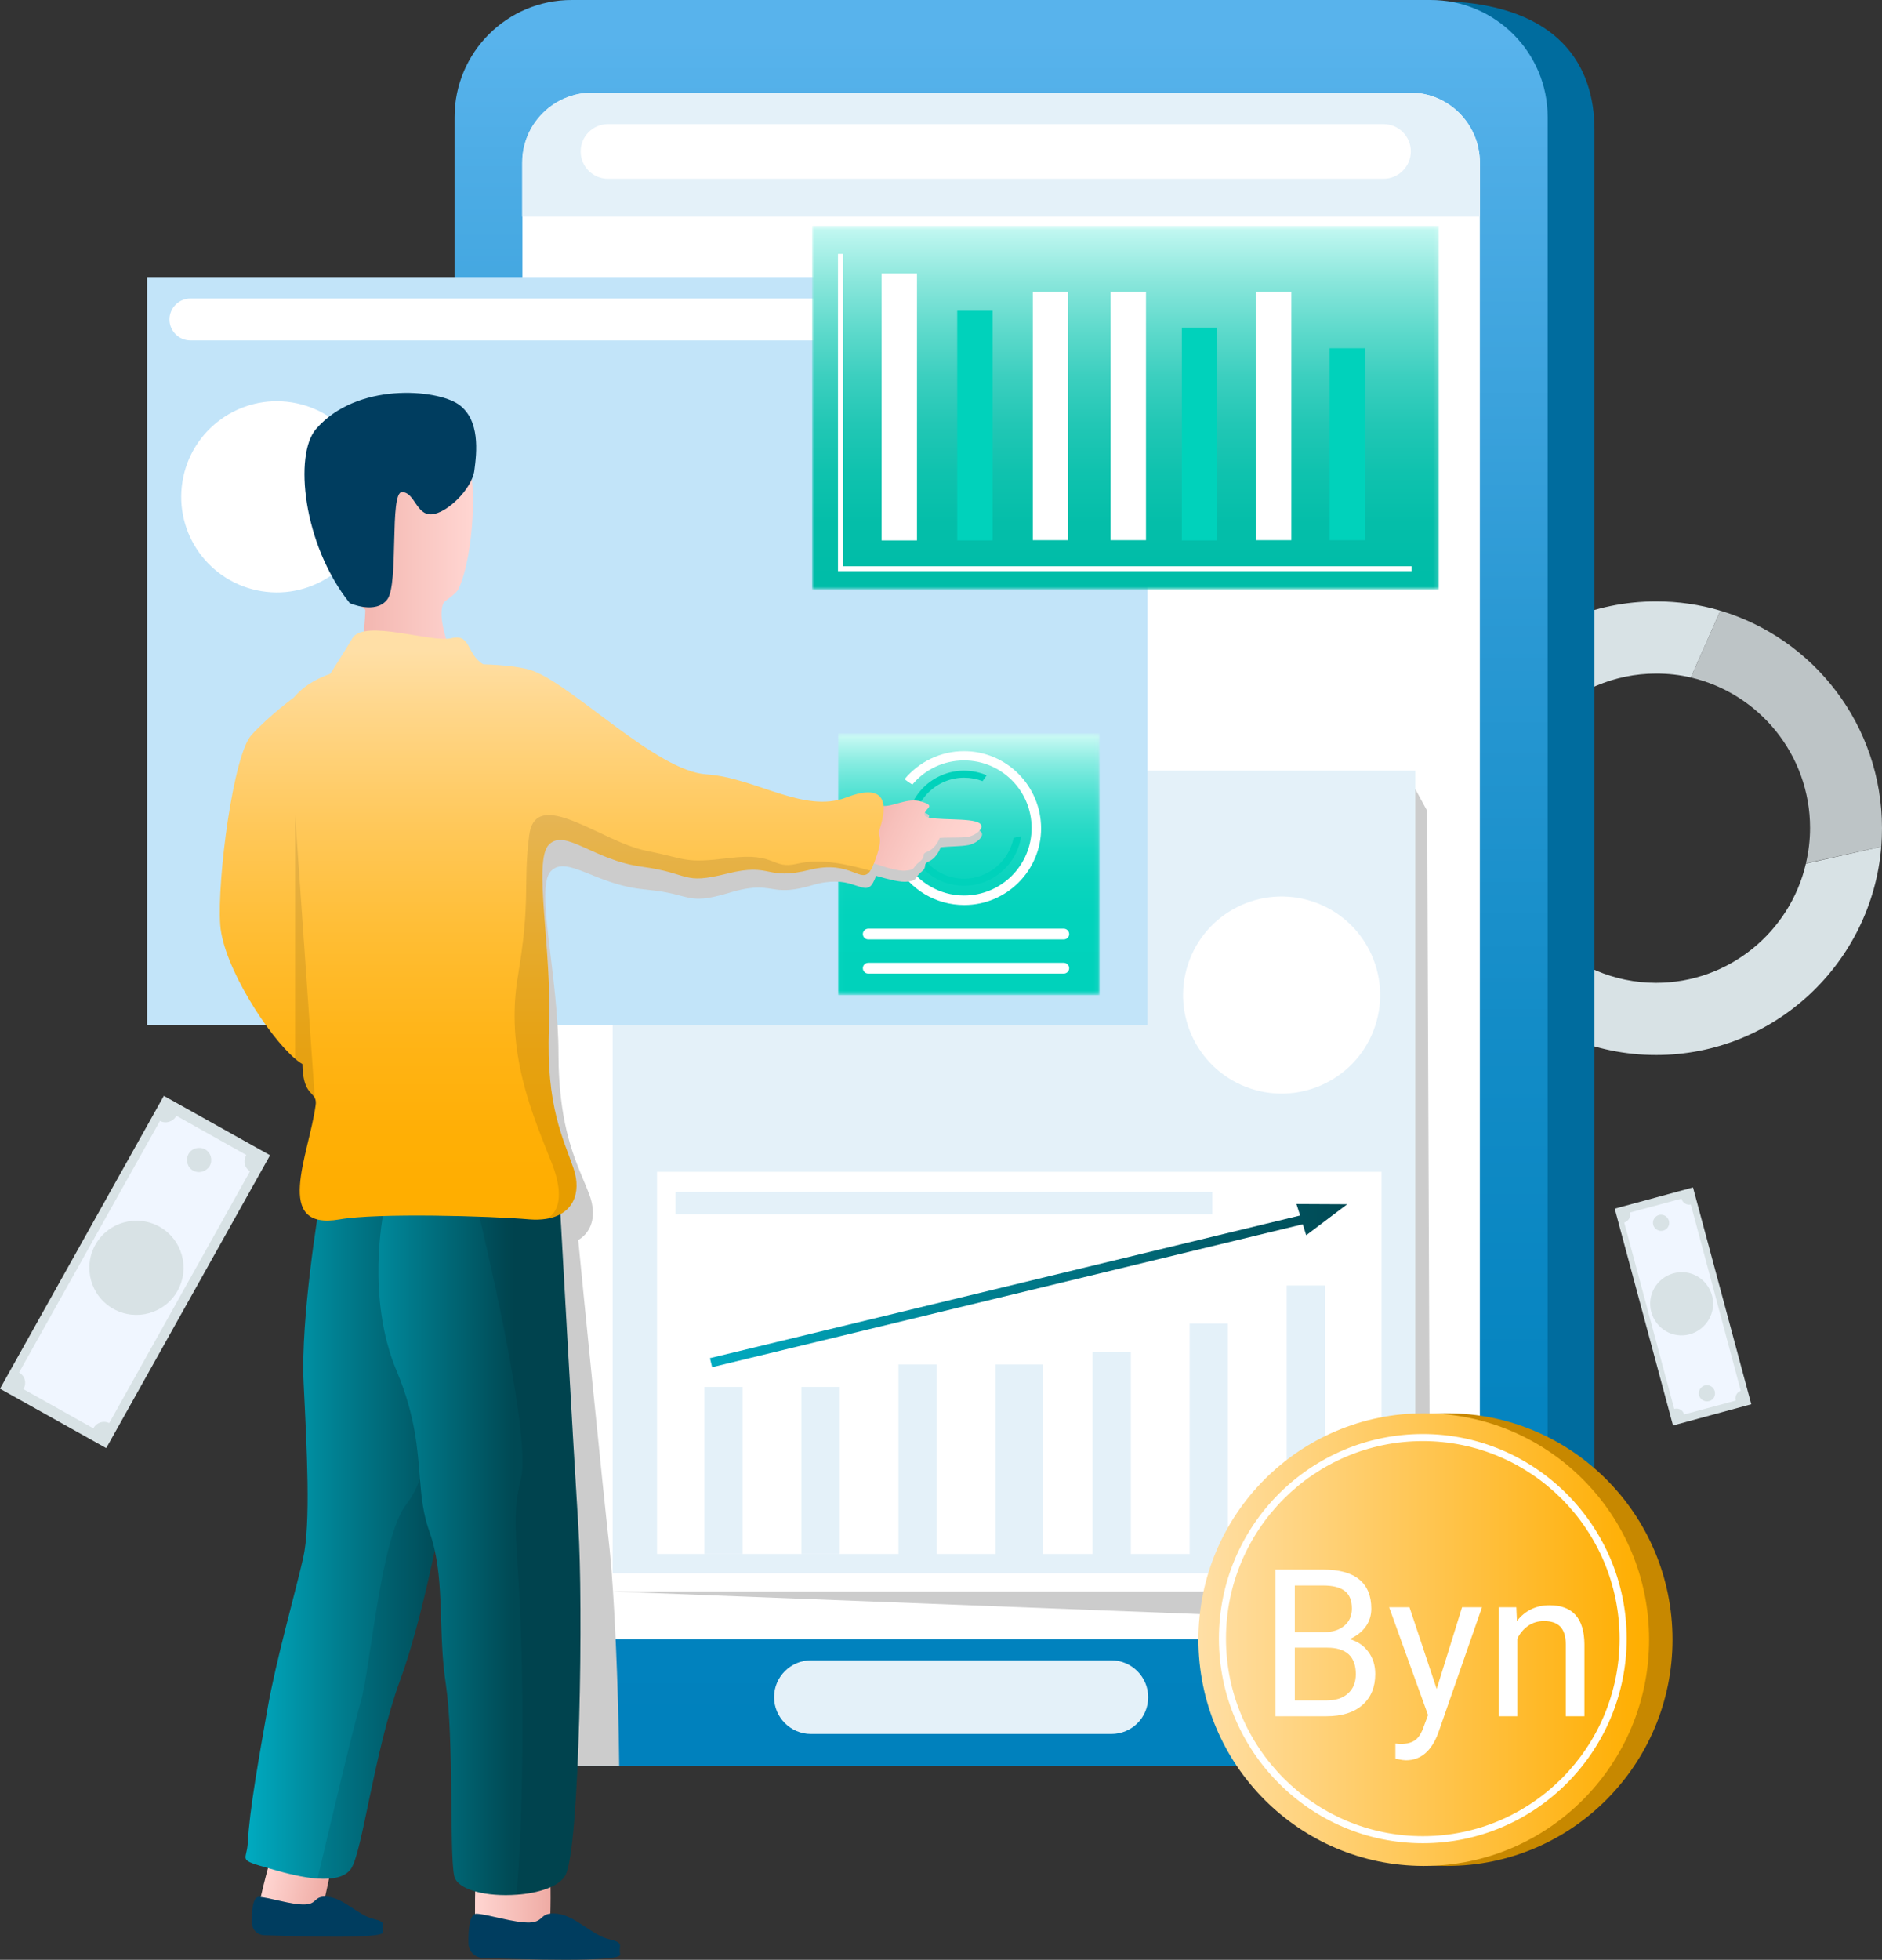
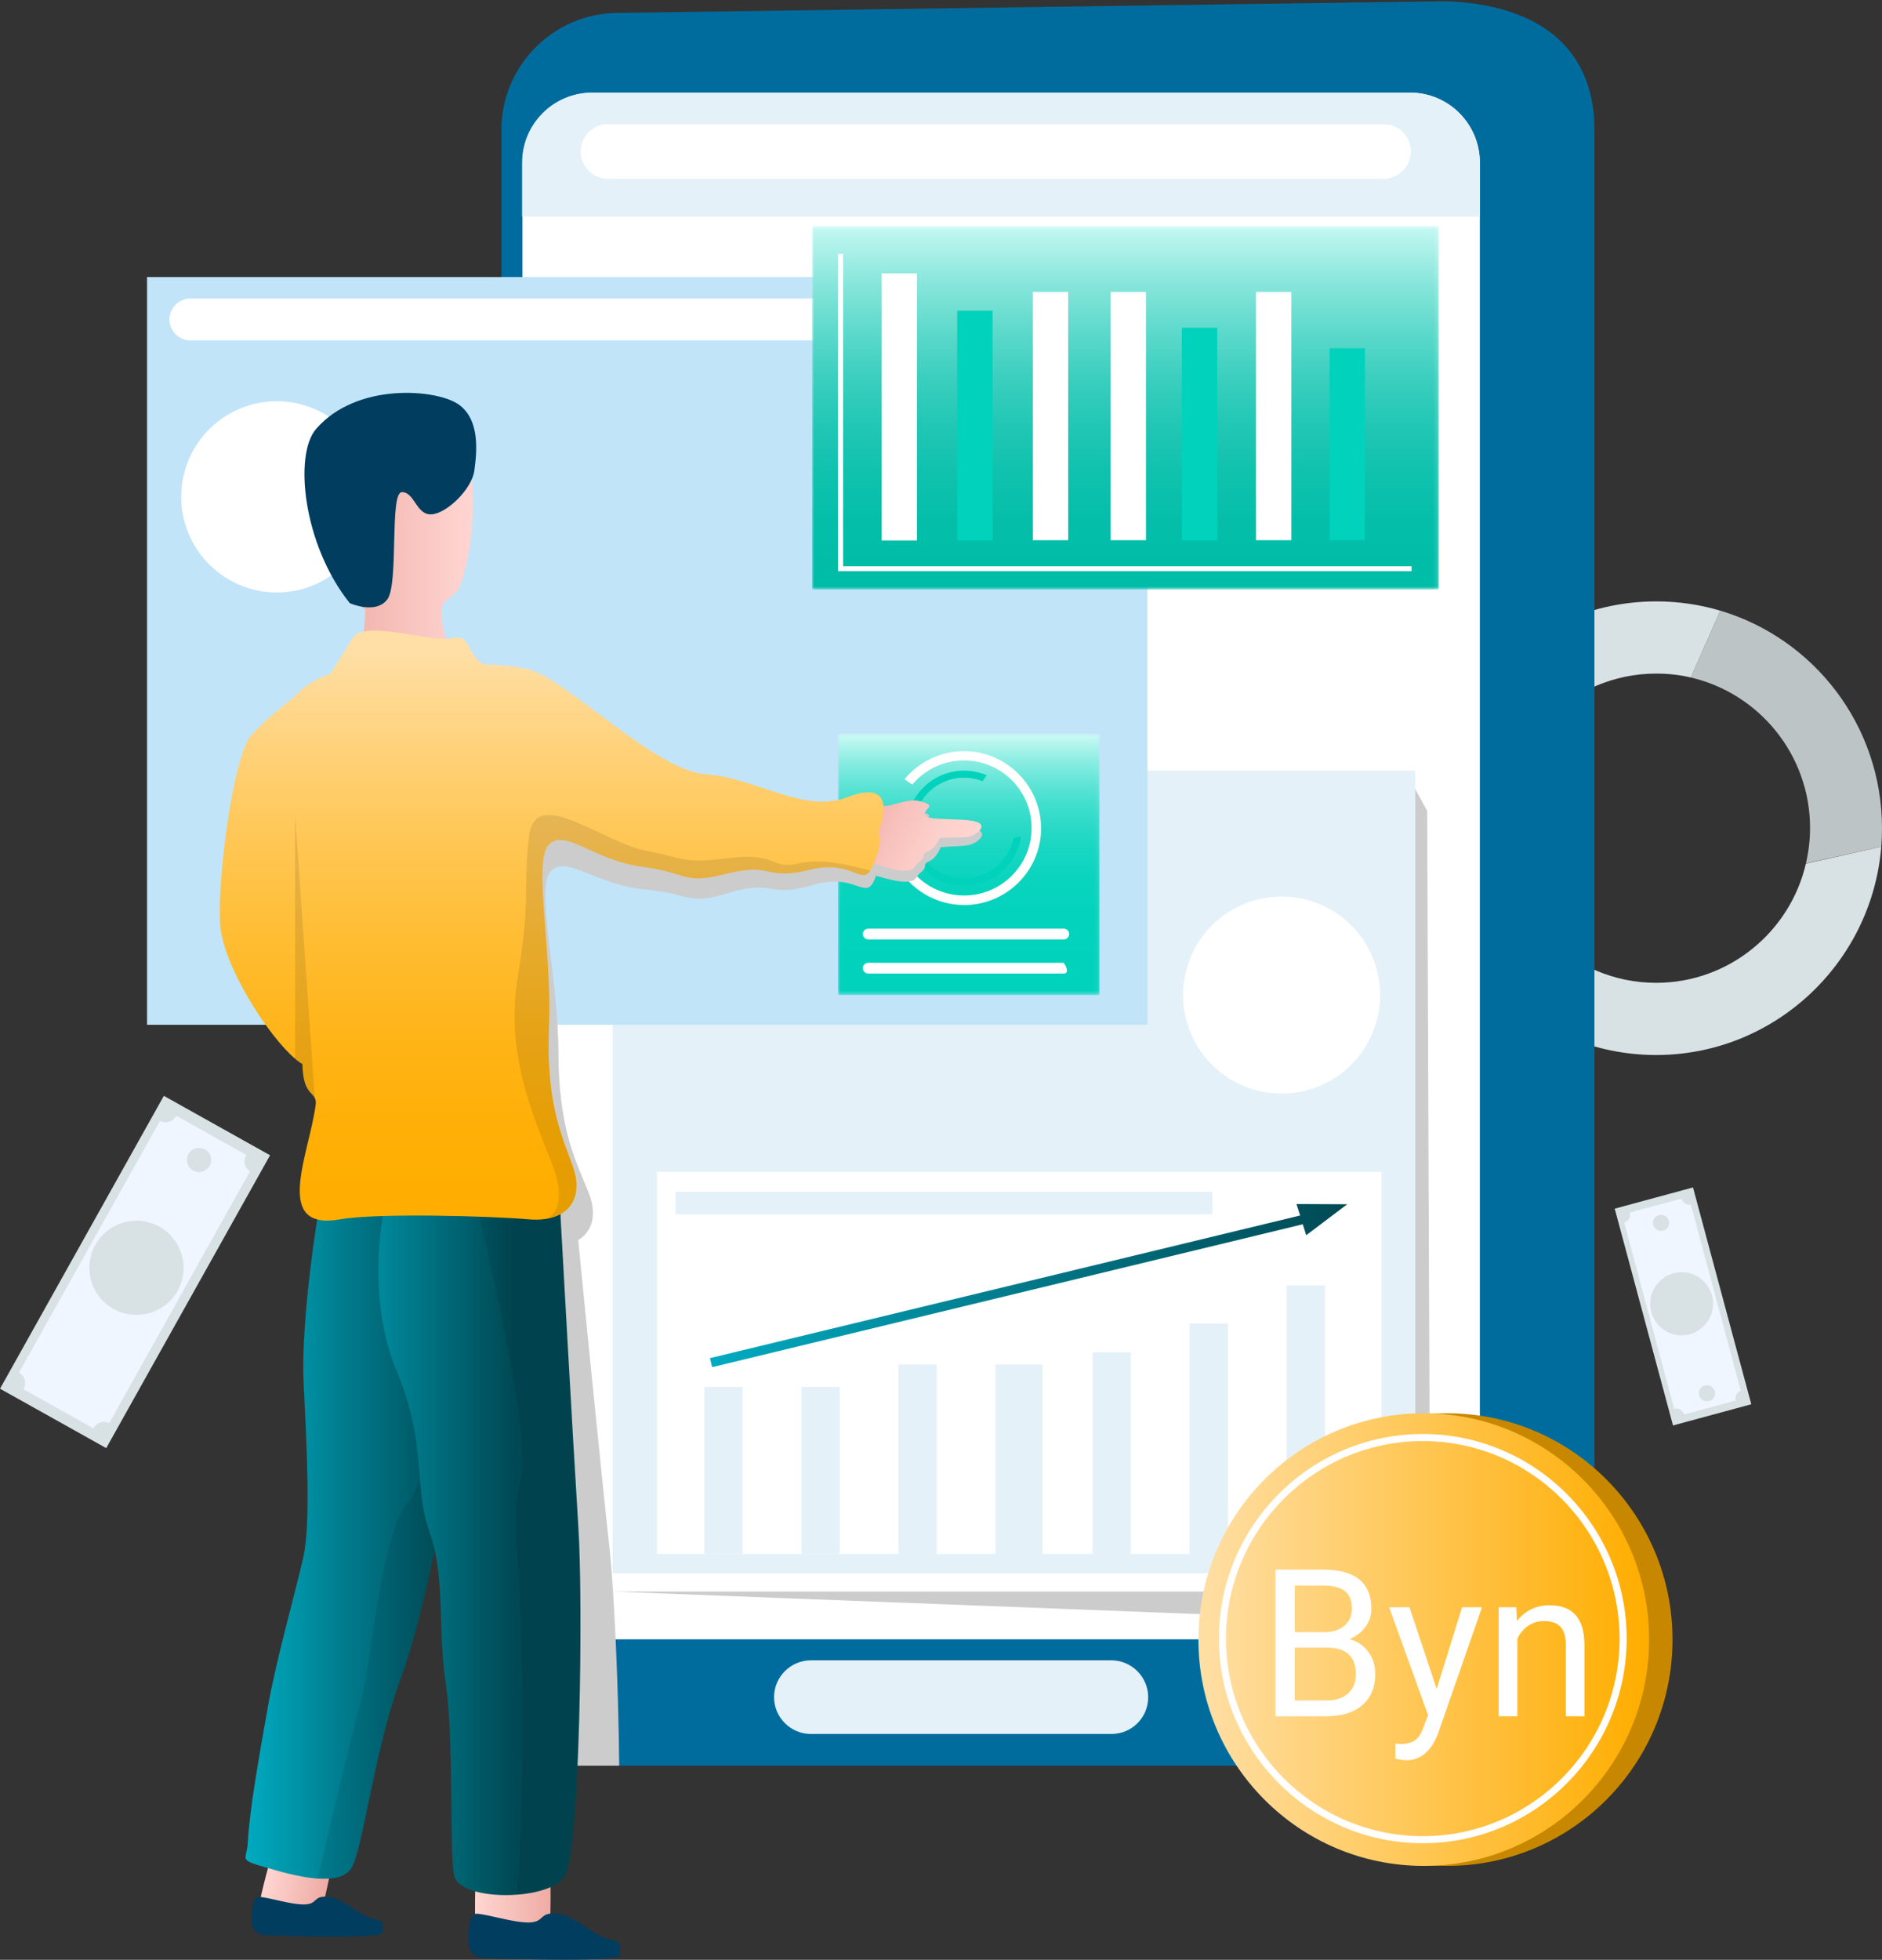
<svg xmlns="http://www.w3.org/2000/svg" width="438" height="456" viewBox="0 0 438 456" fill="none">
  <rect x="0" y="0" width="438" height="456" fill="#333333" stroke="none" />
  <path d="M24.722 336.943L62.85 268.802L38.133 254.979L0.005 323.12L24.722 336.943Z" fill="#D8E2E5" />
  <path d="M5.506 323.104C5.506 323.161 5.449 323.161 5.449 323.217L21.739 332.353C21.739 332.297 21.796 332.297 21.796 332.24C22.534 330.935 24.123 330.481 25.428 331.105L58.177 272.544C56.929 271.75 56.531 270.161 57.269 268.856C57.269 268.799 57.326 268.799 57.326 268.743L41.036 259.607C41.036 259.663 40.98 259.663 40.98 259.72C40.242 261.025 38.539 261.536 37.234 260.798L4.428 319.359C5.79 320.096 6.244 321.742 5.506 323.104Z" fill="#F0F6FF" />
  <path d="M26.393 304.549C21.114 301.598 19.241 294.902 22.193 289.625C25.144 284.347 31.841 282.475 37.12 285.426C42.398 288.376 44.272 295.072 41.32 300.349C38.369 305.627 31.671 307.499 26.393 304.549Z" fill="#D8E2E5" />
  <path d="M44.952 272.374C43.59 271.636 43.136 269.877 43.874 268.516C44.612 267.154 46.371 266.7 47.733 267.437C49.096 268.175 49.55 269.934 48.812 271.296C48.017 272.601 46.315 273.112 44.952 272.374Z" fill="#D8E2E5" />
  <path d="M389.359 331.673L375.794 281.227L394.013 276.29L407.578 326.736L389.359 331.673Z" fill="#D8E2E5" />
  <path d="M391.913 329.062V329.119L403.946 325.885V325.828C403.719 324.863 404.23 323.898 405.138 323.615L393.503 280.262C392.538 280.489 391.63 279.865 391.346 278.957V278.9L379.313 282.134V282.191C379.597 283.156 378.973 284.177 378.008 284.461L389.643 327.814C390.665 327.53 391.686 328.098 391.913 329.062Z" fill="#F0F6FF" />
  <path d="M393.276 310.45C389.359 311.528 385.386 309.202 384.308 305.286C383.229 301.371 385.556 297.342 389.473 296.264C393.389 295.186 397.362 297.512 398.441 301.428C399.519 305.343 397.135 309.372 393.276 310.45Z" fill="#D8E2E5" />
  <path d="M387.089 286.334C386.068 286.617 385.046 285.993 384.762 285.028C384.478 284.007 385.103 282.986 386.068 282.702C387.089 282.418 388.111 283.042 388.395 284.007C388.679 285.028 388.111 286.05 387.089 286.334Z" fill="#D8E2E5" />
  <path d="M397.759 325.998C396.738 326.282 395.716 325.658 395.432 324.693C395.148 323.672 395.773 322.65 396.738 322.366C397.759 322.083 398.781 322.707 399.065 323.672C399.348 324.693 398.781 325.771 397.759 325.998Z" fill="#D8E2E5" />
  <path d="M400.37 142.089L393.502 157.637C409.394 161.325 421.257 175.625 421.257 192.648C421.257 195.485 420.916 198.209 420.292 200.876L437.83 197.017C437.943 195.599 438 194.123 438 192.705C438 168.759 422.108 148.558 400.37 142.089Z" fill="#BDC4C6" />
  <path d="M437.83 197.017C435.616 224.085 412.97 245.477 385.442 245.477C356.439 245.477 332.885 221.815 332.885 192.705C332.885 163.595 356.439 139.932 385.442 139.932C390.607 139.932 395.602 140.67 400.37 142.089L393.502 157.637C390.891 157.013 388.224 156.729 385.442 156.729C365.691 156.729 349.628 172.844 349.628 192.705C349.628 212.509 365.691 228.681 385.442 228.681C402.356 228.681 416.603 216.821 420.292 200.933L437.83 197.017Z" fill="#D8E2E5" />
  <path d="M343.896 410.831H143.938C128.897 410.831 116.694 401.639 116.694 386.601V30.245C116.694 15.207 128.897 3.007 143.938 3.007L336.744 0.284C362.796 1.419 371.083 15.207 371.083 30.188V386.545C371.083 401.639 358.937 410.831 343.896 410.831Z" fill="#006C9E" />
-   <path d="M360.185 27.237V383.594C360.185 398.631 347.982 410.831 332.942 410.831H133.041C125.208 410.831 118.17 407.54 113.175 402.206C108.578 397.326 105.797 390.8 105.797 383.594V27.237C105.797 12.2 118 0 133.041 0H332.942C347.982 0 360.185 12.2 360.185 27.237Z" fill="url(#paint0_linear)" />
  <path d="M344.406 37.849V365.152C344.406 374.174 337.085 381.437 328.117 381.437H137.865C128.84 381.437 121.575 374.117 121.575 365.152V37.849C121.575 28.826 128.897 21.563 137.865 21.563H328.117C337.085 21.506 344.406 28.826 344.406 37.849Z" fill="white" />
  <path d="M329.366 179.313H142.576V366.06H329.366V179.313Z" fill="#E4F1F9" />
  <path d="M321.534 272.658H152.906V361.577H321.534V272.658Z" fill="white" />
  <path d="M320.041 238.719C324.016 226.698 317.491 213.73 305.467 209.756C293.442 205.782 280.472 212.305 276.497 224.327C272.521 236.349 279.047 249.316 291.071 253.29C303.095 257.265 316.066 250.741 320.041 238.719Z" fill="white" />
  <path d="M282.144 277.311H157.22V282.532H282.144V277.311Z" fill="#E4F1F9" />
  <path d="M313.531 280.205L301.725 280.148L302.577 282.815L165.223 316.011L165.733 318.11L303.201 284.858L303.995 287.411L313.531 280.205Z" fill="url(#paint1_linear)" />
  <path d="M189.061 195.372H150.182C149.331 195.372 148.593 194.691 148.593 193.783V193.159C148.593 192.307 149.274 191.57 150.182 191.57H189.061C189.912 191.57 190.65 192.251 190.65 193.159V193.783C190.594 194.634 189.912 195.372 189.061 195.372Z" fill="url(#paint2_linear)" />
  <path d="M189.061 203.316H150.182C149.331 203.316 148.593 202.635 148.593 201.727V201.103C148.593 200.252 149.274 199.514 150.182 199.514H189.061C189.912 199.514 190.65 200.195 190.65 201.103V201.727C190.594 202.578 189.912 203.316 189.061 203.316Z" fill="url(#paint3_linear)" />
  <path d="M172.828 322.707H163.917V361.577H172.828V322.707Z" fill="#E4F1F9" />
  <path d="M195.418 322.707H186.507V361.577H195.418V322.707Z" fill="#E4F1F9" />
  <path d="M218.008 317.486H209.097V361.633H218.008V317.486Z" fill="#E4F1F9" />
  <path d="M242.64 317.486H231.686V361.633H242.64V317.486Z" fill="#E4F1F9" />
  <path d="M263.186 314.649H254.275V361.634H263.186V314.649Z" fill="#E4F1F9" />
  <path d="M285.776 307.953H276.865V361.634H285.776V307.953Z" fill="#E4F1F9" />
  <path d="M308.366 299.101H299.455V361.577H308.366V299.101Z" fill="#E4F1F9" />
  <path d="M142.576 370.315L332.885 377.636L332.147 188.676L329.366 183.569V370.315H142.576Z" fill="#CCCCCC" />
  <path d="M344.406 37.849V50.389H121.519V37.849C121.519 28.826 128.84 21.563 137.808 21.563H328.06C337.085 21.506 344.406 28.826 344.406 37.849Z" fill="#E4F1F9" />
  <path d="M321.987 41.594H141.497C137.979 41.594 135.141 38.757 135.141 35.239C135.141 31.72 137.979 28.883 141.497 28.883H321.987C325.506 28.883 328.344 31.72 328.344 35.239C328.344 38.7 325.506 41.594 321.987 41.594Z" fill="white" />
  <path d="M267.046 64.462H34.226V238.441H267.046V64.462Z" fill="#C2E4F9" />
  <path d="M255.411 79.215H44.328C41.604 79.215 39.447 77.002 39.447 74.335C39.447 71.612 41.661 69.455 44.328 69.455H255.411C258.135 69.455 260.292 71.668 260.292 74.335C260.292 77.002 258.135 79.215 255.411 79.215Z" fill="white" />
  <path d="M86.389 119.143C88.346 107.016 80.098 95.599 67.967 93.643C55.837 91.687 44.417 99.933 42.461 112.061C40.505 124.189 48.753 135.605 60.883 137.561C73.014 139.517 84.433 131.271 86.389 119.143Z" fill="white" />
  <mask id="mask0" mask-type="alpha" maskUnits="userSpaceOnUse" x="189" y="52" width="146" height="86">
    <path d="M334.871 52.545H189.004V137.152H334.871V52.545Z" fill="url(#paint4_linear)" />
  </mask>
  <g mask="url(#mask0)">
    <path d="M334.871 52.545H189.004V137.152H334.871V52.545Z" fill="url(#paint5_linear)" />
    <path d="M213.41 63.611H205.18V125.746H213.41V63.611Z" fill="white" />
    <path d="M231.004 72.293H222.774V125.746H231.004V72.293Z" fill="#00D2BB" />
    <path d="M283.279 76.265H275.049V125.746H283.279V76.265Z" fill="#00D2BB" />
    <path d="M317.673 81.031H309.443V125.689H317.673V81.031Z" fill="#00D2BB" />
    <path d="M248.599 67.923H240.369V125.689H248.599V67.923Z" fill="white" />
    <path d="M266.705 67.923H258.476V125.689H266.705V67.923Z" fill="white" />
    <path d="M300.533 67.923H292.303V125.689H300.533V67.923Z" fill="white" />
    <path d="M328.515 132.896H195.021V59.071H196.212V131.761H328.515V132.896Z" fill="white" />
  </g>
  <mask id="mask1" mask-type="alpha" maskUnits="userSpaceOnUse" x="195" y="170" width="61" height="62">
    <path d="M255.922 170.631H195.021V231.518H255.922V170.631Z" fill="url(#paint6_linear)" />
  </mask>
  <g mask="url(#mask1)">
    <path d="M255.922 170.631H195.021V231.518H255.922V170.631Z" fill="url(#paint7_linear)" />
    <path d="M224.364 174.773C218.802 174.773 213.807 177.327 210.515 181.299C211.083 181.753 211.707 182.15 212.332 182.547C215.226 179.086 219.54 176.93 224.364 176.93C233.048 176.93 240.086 183.966 240.086 192.648C240.086 201.33 233.048 208.366 224.364 208.366C218.575 208.366 213.467 205.189 210.799 200.536C210.118 200.819 209.437 201.103 208.756 201.387C211.821 206.891 217.667 210.579 224.421 210.579C234.297 210.579 242.3 202.522 242.3 192.705C242.243 182.831 234.24 174.773 224.364 174.773Z" fill="white" />
    <path d="M235.886 194.975C234.808 200.365 230.04 204.451 224.365 204.451C217.894 204.451 212.616 199.174 212.616 192.705C212.616 186.236 217.894 180.959 224.365 180.959C225.897 180.959 227.316 181.242 228.678 181.753C229.019 181.299 229.302 180.845 229.643 180.391C227.997 179.71 226.238 179.313 224.365 179.313C216.986 179.313 210.97 185.328 210.97 192.705C210.97 200.082 216.986 206.096 224.365 206.096C231.119 206.096 236.738 201.046 237.646 194.577C237.078 194.691 236.454 194.861 235.886 194.975Z" fill="#00D2BB" />
-     <path d="M247.578 226.525H202.058C201.377 226.525 200.81 225.957 200.81 225.276C200.81 224.595 201.377 224.028 202.058 224.028H247.578C248.259 224.028 248.827 224.595 248.827 225.276C248.827 225.957 248.259 226.525 247.578 226.525Z" fill="white" />
+     <path d="M247.578 226.525H202.058C201.377 226.525 200.81 225.957 200.81 225.276C200.81 224.595 201.377 224.028 202.058 224.028H247.578C248.827 225.957 248.259 226.525 247.578 226.525Z" fill="white" />
    <path d="M247.578 218.58H202.058C201.377 218.58 200.81 218.013 200.81 217.332C200.81 216.651 201.377 216.083 202.058 216.083H247.578C248.259 216.083 248.827 216.651 248.827 217.332C248.827 218.013 248.259 218.58 247.578 218.58Z" fill="white" />
    <path d="M62.15 238.441L271.416 243.661V173.185H266.989V238.441H62.15Z" fill="#CCCCCC" />
  </g>
  <path d="M258.645 403.454H188.72C184.009 403.454 180.149 399.596 180.149 394.886C180.149 390.176 184.009 386.318 188.72 386.318H258.645C263.356 386.318 267.216 390.176 267.216 394.886C267.216 399.653 263.413 403.454 258.645 403.454Z" fill="#E4F1F9" />
  <path d="M336.802 434.153C365.766 434.153 389.246 410.577 389.246 381.494C389.246 352.411 365.766 328.835 336.802 328.835C307.837 328.835 284.357 352.411 284.357 381.494C284.357 410.577 307.837 434.153 336.802 434.153Z" fill="#C78800" />
  <path d="M331.352 434.153C360.317 434.153 383.797 410.577 383.797 381.494C383.797 352.411 360.317 328.835 331.352 328.835C302.388 328.835 278.908 352.411 278.908 381.494C278.908 410.577 302.388 434.153 331.352 434.153Z" fill="url(#paint8_linear)" />
  <path d="M331.125 428.876C304.96 428.876 283.676 407.483 283.676 381.267C283.676 354.994 304.96 333.658 331.125 333.658C357.291 333.658 378.575 355.051 378.575 381.267C378.575 407.54 357.291 428.876 331.125 428.876ZM331.125 335.304C305.868 335.304 285.322 355.902 285.322 381.267C285.322 406.632 305.868 427.23 331.125 427.23C356.383 427.23 376.929 406.632 376.929 381.267C376.872 355.902 356.383 335.304 331.125 335.304Z" fill="white" />
  <path d="M296.836 399.335V365.21H307.992C311.695 365.21 314.477 365.976 316.336 367.507C318.211 369.039 319.148 371.304 319.148 374.304C319.148 375.898 318.695 377.312 317.789 378.546C316.883 379.765 315.648 380.71 314.086 381.382C315.93 381.898 317.383 382.882 318.445 384.335C319.523 385.773 320.062 387.492 320.062 389.492C320.062 392.554 319.07 394.96 317.086 396.71C315.102 398.46 312.297 399.335 308.672 399.335H296.836ZM301.336 383.375V395.656H308.766C310.859 395.656 312.508 395.117 313.711 394.039C314.93 392.945 315.539 391.445 315.539 389.539C315.539 385.429 313.305 383.375 308.836 383.375H301.336ZM301.336 379.765H308.133C310.102 379.765 311.672 379.273 312.844 378.289C314.031 377.304 314.625 375.968 314.625 374.281C314.625 372.406 314.078 371.046 312.984 370.203C311.891 369.343 310.227 368.914 307.992 368.914H301.336V379.765ZM334.359 392.984L340.266 373.976H344.906L334.711 403.25C333.133 407.468 330.625 409.578 327.188 409.578L326.367 409.507L324.75 409.203V405.687L325.922 405.781C327.391 405.781 328.531 405.484 329.344 404.89C330.172 404.296 330.852 403.21 331.383 401.632L332.344 399.054L323.297 373.976H328.031L334.359 392.984ZM352.898 373.976L353.039 377.164C354.977 374.726 357.508 373.507 360.633 373.507C365.992 373.507 368.695 376.531 368.742 382.578V399.335H364.406V382.554C364.391 380.726 363.969 379.375 363.141 378.5C362.328 377.625 361.055 377.187 359.32 377.187C357.914 377.187 356.68 377.562 355.617 378.312C354.555 379.062 353.727 380.046 353.133 381.265V399.335H348.797V373.976H352.898Z" fill="white" />
  <path d="M225.385 196.62C223.683 196.961 220.958 196.904 218.915 197.131C218.915 197.131 218.177 199.458 216.304 200.365C214.431 201.217 216.134 201.5 214.374 202.919C212.672 204.338 213.693 204.792 211.253 205.132C209.72 205.359 206.826 204.621 203.874 203.77C203.647 204.508 203.363 205.075 203.136 205.472C202.058 207.345 200.752 206.494 198.312 205.756C197.233 205.416 195.985 205.132 194.396 205.132C192.92 205.132 191.217 205.302 189.174 205.926C180.433 208.537 180.149 205.87 174.36 206.664C173.168 206.834 171.692 207.118 169.876 207.685C166.073 208.82 163.973 209.161 162.214 209.104C159.773 209.047 158.184 208.139 154.041 207.459C152.906 207.288 151.6 207.118 150.068 206.948C138.603 205.926 131.848 198.777 128.159 202.749C124.527 206.721 129.975 227.035 129.975 245.364C129.975 249.166 130.202 252.514 130.543 255.464C131.848 266.757 135.084 272.488 137.127 277.879C138.603 281.794 138.205 285.369 135.765 287.639C135.424 287.979 134.97 288.263 134.573 288.547C135.538 298.534 140.135 344.781 141.895 360.612C142.916 370.429 143.938 392.162 144.108 410.831H133.097C125.265 410.831 118.227 407.54 113.232 402.206C113.062 401.014 112.891 399.88 112.664 398.801C112.551 398.121 112.437 397.44 112.324 396.759C110.621 386.374 111.132 376.728 108.805 367.876C108.01 372.642 107.045 377.976 105.91 383.367V155.651C107.84 156.502 108.067 159.736 111.018 161.325C111.075 161.325 111.075 161.382 111.075 161.382C116.127 161.325 120.497 161.609 123.051 162.517C132.757 165.921 152.565 184.42 164.03 184.704C175.495 184.988 187.131 192.932 196.836 188.676C203.136 185.952 205.236 187.541 205.577 190.322C208.188 190.265 211.139 188.052 214.431 188.903C217.893 189.811 215.339 190.208 215.226 191.797C215.112 193.386 223.683 192.251 227.031 192.932C230.323 193.67 227.599 196.223 225.385 196.62Z" fill="#CCCCCC" />
  <path d="M110.622 438.239C110.622 438.239 110.451 444.14 110.622 448.907C110.735 452.822 127.989 448.907 127.989 448.907C127.989 448.907 128.33 439.374 127.989 436.366C127.933 436.366 114.481 440.566 110.622 438.239Z" fill="url(#paint9_linear)" />
  <path d="M112.324 455.546C110.508 455.489 109.089 454.014 109.032 452.198C108.975 449.191 109.202 445.162 110.962 445.275C113.743 445.446 119.702 447.432 123.278 447.318C126.854 447.148 125.435 444.821 129.692 445.275C133.892 445.729 137.808 450.269 141.668 451.177C145.584 452.085 143.825 452.595 144.335 454.752C144.619 456.624 120.951 455.887 112.324 455.546Z" fill="#003D5F" />
  <path d="M63.91 429.217C63.91 429.217 61.242 438.182 60.391 442.892C59.71 446.751 74.58 445.9 74.58 445.9C74.58 445.9 76.851 436.65 77.191 433.586C77.191 433.586 66.578 432.111 63.91 429.217Z" fill="url(#paint10_linear)" />
  <path d="M61.469 450.269C59.88 450.212 58.631 448.964 58.631 447.375C58.574 444.765 58.745 441.303 60.277 441.36C62.718 441.473 67.826 443.233 70.948 443.119C74.069 443.006 72.821 440.963 76.453 441.36C80.086 441.757 83.491 445.673 86.84 446.467C90.189 447.261 88.713 447.659 89.11 449.588C89.451 451.177 68.961 450.553 61.469 450.269Z" fill="#003D5F" />
  <path d="M106.818 281.34C106.818 281.34 106.421 339.22 104.548 345.689C103.753 348.412 102.675 353.973 101.199 360.726C99.212 369.919 96.602 381.381 93.083 391.028C87.01 407.767 84.342 431.033 81.674 434.834C80.255 436.82 77.417 437.331 73.898 437.104C70.663 436.877 66.861 435.969 63.001 434.834C54.998 432.565 57.439 433.132 57.666 428.763C58.063 421.045 60.333 408.562 62.263 397.553C64.193 386.488 68.734 370.543 70.55 362.542C72.366 354.541 71.401 337.007 70.663 321.799C69.925 306.535 74.296 280.659 74.296 280.659L106.818 281.34Z" fill="url(#paint11_linear)" />
  <path d="M131.565 436.366C130.089 438.977 125.264 440.509 120.213 440.849C113.516 441.36 106.307 439.828 105.683 436.366C104.548 430.295 105.683 404.76 103.753 391.822C103.64 391.141 103.583 390.46 103.469 389.779C101.994 377.636 103.526 366.514 99.951 356.413C98.475 352.327 98.077 348.412 97.737 344.156C97.169 337.347 96.772 329.686 92.345 319.075C85.08 301.938 89.28 281.964 89.28 281.964L111.132 281.226L130.316 280.602C130.316 280.602 133.438 336.95 134.573 354.881C135.765 372.756 134.97 430.238 131.565 436.366Z" fill="url(#paint12_linear)" />
  <path d="M103.299 140.159C103.81 139.649 106.194 138.117 106.705 137.038C110.337 129.321 111.246 110.368 108.408 106.113C105.229 101.346 104.889 91.529 85.988 96.296C85.364 96.466 73.275 101.516 75.375 118.54C77.191 133.123 81.618 139.138 85.023 141.862C85.023 141.862 84.967 147.366 83.661 152.076C83.661 152.076 95.807 155.934 104.662 151.225C104.718 151.168 101.483 143.28 103.299 140.159Z" fill="url(#paint13_linear)" />
  <path d="M226.917 191.116C223.569 190.265 214.942 191.059 215.169 189.47C215.339 187.881 217.95 187.598 214.487 186.52C211.082 185.441 207.847 187.881 205.122 187.484C202.398 187.144 199.049 186.633 199.049 186.633L196.438 192.137C196.438 192.137 194.055 197.415 198.255 199.003C202.455 200.592 208.244 202.805 210.741 202.578C213.239 202.351 212.217 201.897 213.977 200.536C215.736 199.174 214.09 198.833 215.963 198.096C217.893 197.301 218.688 194.975 218.688 194.975C220.731 194.804 223.455 194.975 225.158 194.748C227.428 194.35 230.209 191.91 226.917 191.116Z" fill="url(#paint14_linear)" />
  <path opacity="0.1" d="M131.565 436.366C130.089 438.977 125.265 440.509 120.213 440.849C120.837 433.87 121.746 419.627 121.575 395.794C121.291 359.25 118.397 355.222 121.235 344.1C123.562 334.85 114.31 294.505 111.132 281.226L130.316 280.602C130.316 280.602 133.438 336.95 134.573 354.881C135.765 372.756 134.97 430.238 131.565 436.366Z" fill="#01131C" />
  <path d="M81.391 140.33C81.391 140.33 87.407 143.053 90.132 139.478C92.856 135.903 90.586 114.511 93.537 114.511C96.545 114.511 96.829 119.845 100.405 119.675C103.981 119.504 109.827 113.773 110.394 109.517C110.962 105.261 111.813 97.658 106.705 94.083C101.54 90.508 82.98 88.919 73.558 99.814C68.393 105.715 70.437 126.597 81.391 140.33Z" fill="#003D5F" />
  <path d="M203.42 200.819C203.136 201.557 202.853 202.181 202.569 202.578C200.355 205.87 198.028 200.025 188.606 202.351C177.936 205.018 179.866 200.592 169.252 203.259C158.581 205.926 160.852 203.203 149.443 201.671C138.035 200.138 131.565 192.705 127.762 196.507C123.959 200.309 128.557 220.907 127.762 239.179C127.024 257.451 131.167 265.054 133.494 271.92C135.424 277.708 133.267 282.645 127.081 283.61C125.946 283.78 124.64 283.837 123.221 283.723C114.083 282.929 87.691 282.191 79.064 283.723C63.399 286.447 71.912 268.629 73.445 257.224C73.558 256.543 73.501 256.032 73.331 255.635C72.707 254.046 70.493 254.103 70.38 247.577C69.869 247.293 69.301 246.896 68.734 246.385C62.604 241.278 51.934 224.879 51.252 215.176C50.515 204.508 54.317 175.568 58.517 171.028C62.718 166.432 68.393 162.29 68.393 162.29C69.699 160.701 71.288 159.509 72.764 158.658C74.296 157.75 75.715 157.183 76.85 156.786C76.85 156.786 79.291 153.04 82.015 148.501C84.74 143.961 100.461 149.636 105.059 148.501C109.656 147.366 108.578 152.246 112.381 154.516C112.437 154.516 112.437 154.516 112.437 154.572C117.489 154.743 121.859 155.197 124.356 156.218C133.892 160.02 152.906 179.37 164.314 180.164C175.779 180.902 187.017 189.357 196.95 185.555C206.826 181.753 206.315 187.882 204.839 192.535C203.874 195.258 206.088 193.84 203.42 200.819Z" fill="url(#paint15_linear)" />
  <path opacity="0.1" d="M101.199 360.726C99.212 369.918 96.602 381.381 93.083 391.027C87.01 407.767 84.342 431.032 81.674 434.834C80.255 436.82 77.417 437.331 73.898 437.104C76.055 427.911 82.128 402.263 83.945 396.021C86.215 388.417 88.542 357.548 94.615 349.944C95.864 348.355 96.885 346.369 97.737 344.156C98.077 348.412 98.475 352.327 99.95 356.413C100.461 357.832 100.858 359.25 101.199 360.726Z" fill="#01131C" />
  <path opacity="0.1" d="M202.569 202.579C200.412 205.87 198.028 200.025 188.606 202.352C177.936 205.019 179.865 200.592 169.252 203.259C158.581 205.926 160.852 203.203 149.443 201.671C138.035 200.139 131.565 192.705 127.762 196.507C123.959 200.309 128.5 220.85 127.762 239.179C127.024 257.451 131.167 265.054 133.494 271.921C135.424 277.709 133.267 282.645 127.081 283.61C127.081 283.61 132.813 281.794 128.386 270.559C123.959 259.323 117.489 244.853 120.554 226.979C123.562 209.104 121.689 205.983 123.164 194.351C124.64 182.775 140.135 195.939 150.295 197.925C160.398 199.968 159.092 200.933 169.876 199.628C180.66 198.266 179.638 202.352 185.428 200.99C191.047 199.685 196.893 201.046 202.569 202.579Z" fill="black" />
  <path opacity="0.1" d="M73.274 255.635C72.65 254.046 70.436 254.103 70.323 247.577C69.812 247.293 69.244 246.896 68.677 246.385V189.641L73.274 255.635Z" fill="black" />
  <defs>
    <linearGradient id="paint0_linear" x1="232.977" y1="4.605" x2="232.977" y2="408.648" gradientUnits="userSpaceOnUse">
      <stop offset="0.011" stop-color="#58B3EC" />
      <stop offset="0.09" stop-color="#4CACE5" />
      <stop offset="0.34" stop-color="#2B99D4" />
      <stop offset="0.579" stop-color="#138CC7" />
      <stop offset="0.801" stop-color="#0584C0" />
      <stop offset="0.989" stop-color="#0081BD" />
    </linearGradient>
    <linearGradient id="paint1_linear" x1="165.237" y1="299.125" x2="313.508" y2="299.125" gradientUnits="userSpaceOnUse">
      <stop stop-color="#00ABC1" />
      <stop offset="0.461" stop-color="#007C8D" />
      <stop offset="1" stop-color="#004954" />
    </linearGradient>
    <linearGradient id="paint2_linear" x1="148.593" y1="193.465" x2="190.621" y2="193.465" gradientUnits="userSpaceOnUse">
      <stop stop-color="#00ABC1" />
      <stop offset="0.461" stop-color="#007C8D" />
      <stop offset="1" stop-color="#004954" />
    </linearGradient>
    <linearGradient id="paint3_linear" x1="148.593" y1="201.398" x2="190.621" y2="201.398" gradientUnits="userSpaceOnUse">
      <stop stop-color="#00ABC1" />
      <stop offset="0.461" stop-color="#007C8D" />
      <stop offset="1" stop-color="#004954" />
    </linearGradient>
    <linearGradient id="paint4_linear" x1="189.019" y1="94.852" x2="334.909" y2="94.852" gradientUnits="userSpaceOnUse">
      <stop stop-color="#666666" />
      <stop offset="0.989" stop-color="#666666" />
    </linearGradient>
    <linearGradient id="paint5_linear" x1="261.964" y1="52.273" x2="261.964" y2="135.355" gradientUnits="userSpaceOnUse">
      <stop stop-color="#C7F9F3" />
      <stop offset="0.033" stop-color="#B9F5EE" />
      <stop offset="0.161" stop-color="#89E6DB" />
      <stop offset="0.292" stop-color="#5FDACC" />
      <stop offset="0.425" stop-color="#3CCFBF" />
      <stop offset="0.559" stop-color="#22C7B5" />
      <stop offset="0.696" stop-color="#0FC2AE" />
      <stop offset="0.837" stop-color="#04BEA9" />
      <stop offset="0.989" stop-color="#00BDA8" />
    </linearGradient>
    <linearGradient id="paint6_linear" x1="195.031" y1="201.053" x2="255.921" y2="201.053" gradientUnits="userSpaceOnUse">
      <stop stop-color="#666666" />
      <stop offset="0.989" stop-color="#666666" />
    </linearGradient>
    <linearGradient id="paint7_linear" x1="225.476" y1="171.437" x2="225.476" y2="230.454" gradientUnits="userSpaceOnUse">
      <stop stop-color="#C7F9F3" />
      <stop offset="0.036" stop-color="#AFF4EC" />
      <stop offset="0.104" stop-color="#86ECE1" />
      <stop offset="0.18" stop-color="#62E5D7" />
      <stop offset="0.26" stop-color="#43DFCE" />
      <stop offset="0.349" stop-color="#2BDAC7" />
      <stop offset="0.447" stop-color="#17D7C2" />
      <stop offset="0.562" stop-color="#0AD4BE" />
      <stop offset="0.708" stop-color="#02D3BC" />
      <stop offset="0.989" stop-color="#00D2BB" />
    </linearGradient>
    <linearGradient id="paint8_linear" x1="278.857" y1="381.467" x2="383.792" y2="381.467" gradientUnits="userSpaceOnUse">
      <stop stop-color="#FFDFA6" />
      <stop offset="0.696" stop-color="#FFBC32" />
      <stop offset="0.989" stop-color="#FFAE00" />
    </linearGradient>
    <linearGradient id="paint9_linear" x1="110.53" y1="443.504" x2="128.098" y2="443.504" gradientUnits="userSpaceOnUse">
      <stop offset="0.017" stop-color="#FFD5D1" />
      <stop offset="0.983" stop-color="#EFACA5" />
    </linearGradient>
    <linearGradient id="paint10_linear" x1="61.661" y1="436.832" x2="75.995" y2="439.887" gradientUnits="userSpaceOnUse">
      <stop offset="0.017" stop-color="#FFD5D1" />
      <stop offset="0.983" stop-color="#EFACA5" />
    </linearGradient>
    <linearGradient id="paint11_linear" x1="57.142" y1="358.866" x2="106.799" y2="358.866" gradientUnits="userSpaceOnUse">
      <stop stop-color="#00ABC1" />
      <stop offset="0.461" stop-color="#007C8D" />
      <stop offset="1" stop-color="#004954" />
    </linearGradient>
    <linearGradient id="paint12_linear" x1="72.456" y1="360.754" x2="119.482" y2="360.754" gradientUnits="userSpaceOnUse">
      <stop stop-color="#00ABC1" />
      <stop offset="0.461" stop-color="#007C8D" />
      <stop offset="1" stop-color="#004954" />
    </linearGradient>
    <linearGradient id="paint13_linear" x1="75.127" y1="124.244" x2="110.082" y2="124.244" gradientUnits="userSpaceOnUse">
      <stop offset="0.017" stop-color="#EFACA5" />
      <stop offset="0.983" stop-color="#FFD5D1" />
    </linearGradient>
    <linearGradient id="paint14_linear" x1="198.306" y1="188.219" x2="224.539" y2="200.705" gradientUnits="userSpaceOnUse">
      <stop offset="0.017" stop-color="#EFACA5" />
      <stop offset="0.349" stop-color="#F7C0BB" />
      <stop offset="0.71" stop-color="#FDD0CB" />
      <stop offset="0.983" stop-color="#FFD5D1" />
    </linearGradient>
    <linearGradient id="paint15_linear" x1="128.349" y1="151.36" x2="128.349" y2="279.508" gradientUnits="userSpaceOnUse">
      <stop stop-color="#FFDFA6" />
      <stop offset="0.102" stop-color="#FFD78C" />
      <stop offset="0.317" stop-color="#FFC85A" />
      <stop offset="0.52" stop-color="#FFBD33" />
      <stop offset="0.706" stop-color="#FFB417" />
      <stop offset="0.868" stop-color="#FFAF06" />
      <stop offset="0.989" stop-color="#FFAE00" />
    </linearGradient>
  </defs>
</svg>